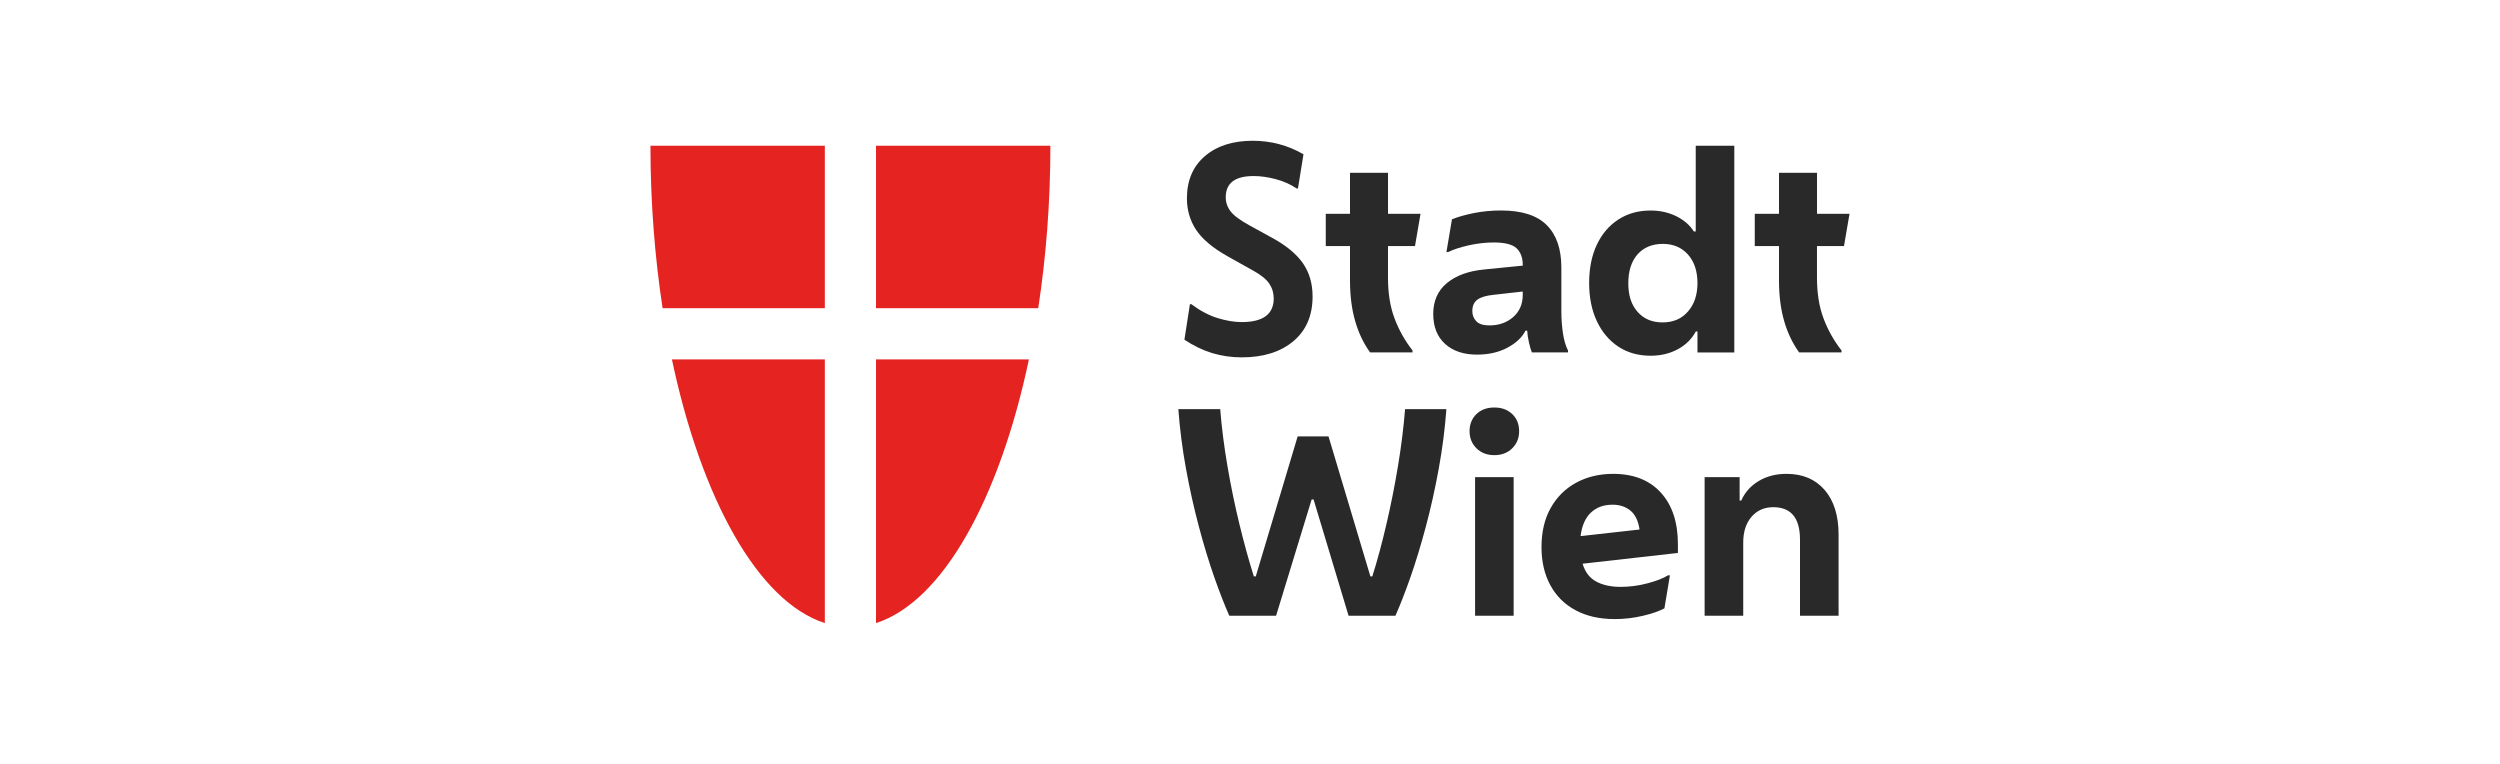
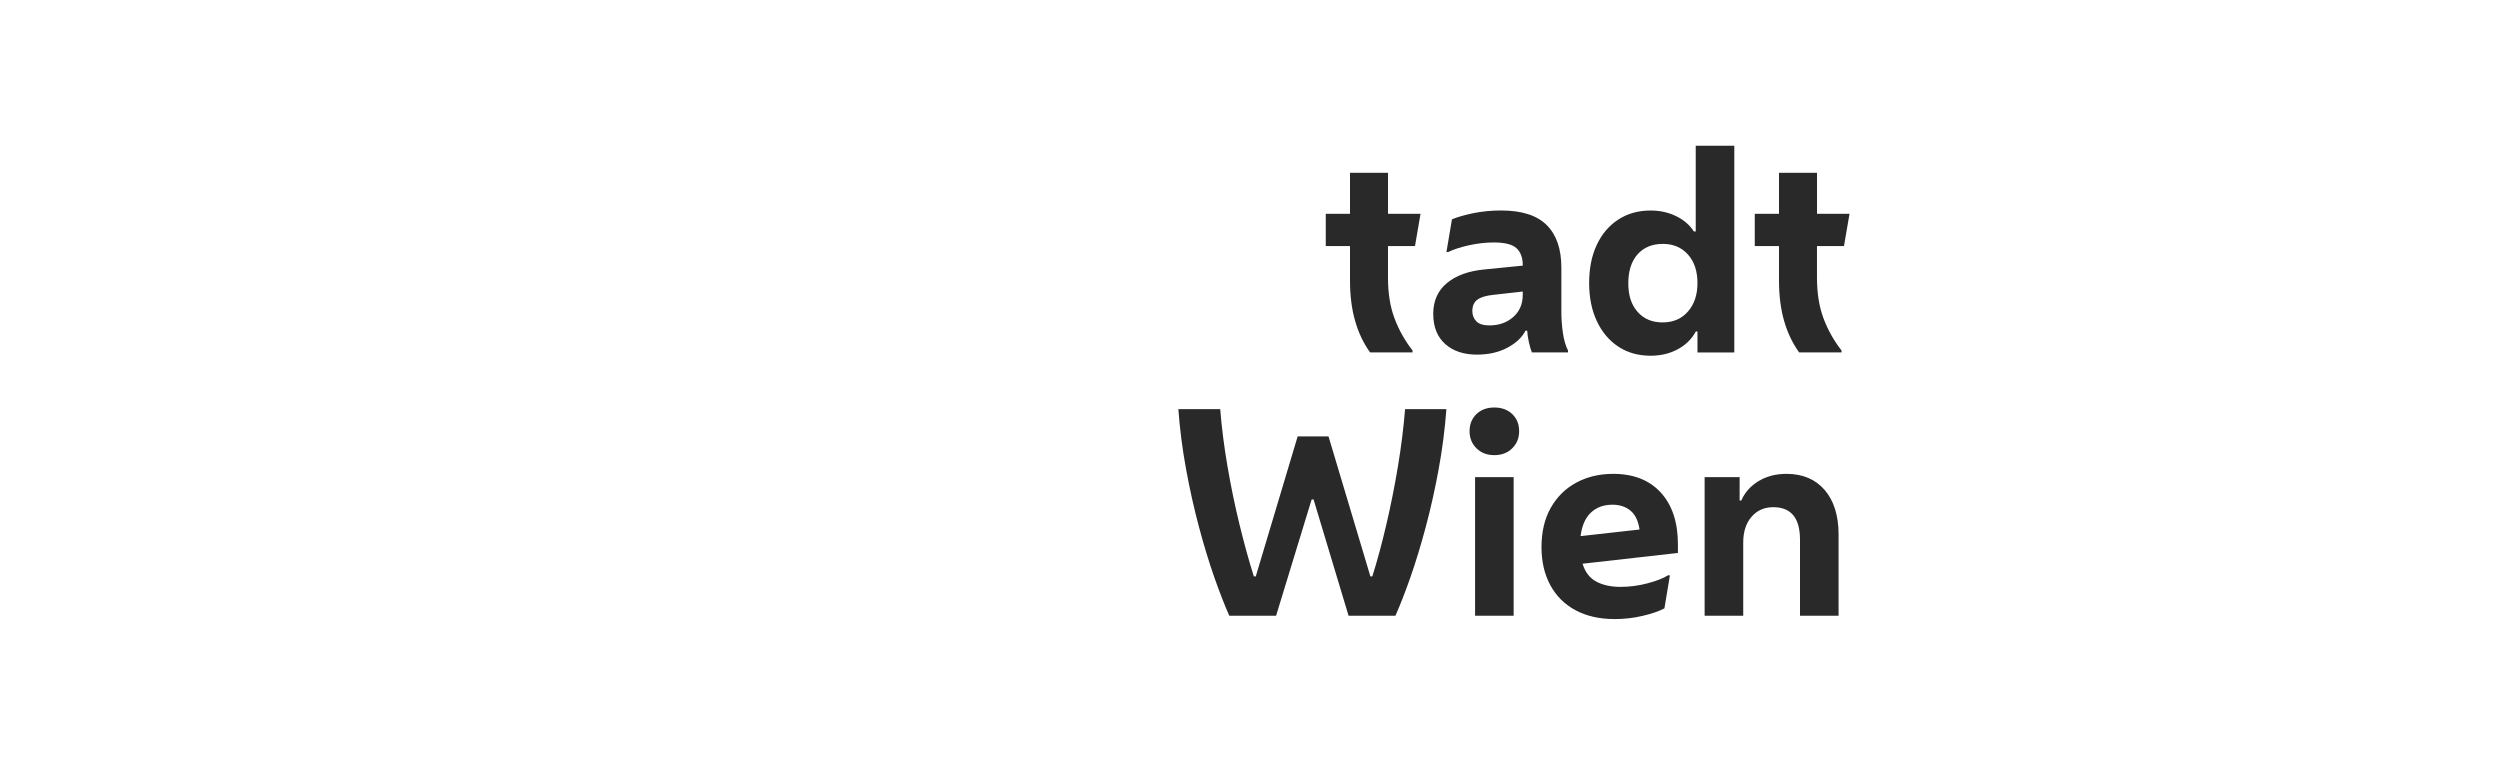
<svg xmlns="http://www.w3.org/2000/svg" id="Ebene_1" viewBox="0 0 720 220">
  <defs>
    <clipPath id="clippath">
-       <path style="fill:none" d="M187.33 40.55h345.34v138.9H187.33z" />
-     </clipPath>
+       </clipPath>
    <style>.cls-4{fill:#292929}</style>
  </defs>
  <g style="clip-path:url(#clippath)">
-     <path d="M237.55 88.76V41.97h-50.22c0 16.27 1.24 32.05 3.5 46.79h46.72Zm0 14.74h-44.04c8.44 39.97 24.74 69.73 44.04 75.95V103.5Zm14.74-14.74V41.97h50.22c0 16.27-1.24 32.05-3.5 46.79h-46.72Zm0 14.74h44.04c-8.44 39.97-24.74 69.73-44.04 75.95V103.5Z" style="fill:#e52421" />
-     <path class="cls-4" d="M357.61 102.92c-2.96 0-5.79-.41-8.49-1.23-2.7-.82-5.37-2.1-8.01-3.85l1.59-10.24h.4c2.54 1.9 5.06 3.24 7.58 4.01 2.51.77 4.83 1.15 6.94 1.15 6.14 0 9.21-2.27 9.21-6.82 0-1.59-.44-3.02-1.31-4.29-.87-1.27-2.42-2.51-4.64-3.73l-7.38-4.13c-4.23-2.38-7.24-4.91-9.01-7.58-1.77-2.67-2.66-5.7-2.66-9.09 0-5.13 1.72-9.18 5.16-12.14 3.44-2.96 8.04-4.44 13.81-4.44 5.24 0 10.1 1.3 14.6 3.89l-1.59 9.84h-.4c-1.69-1.16-3.68-2.05-5.95-2.66-2.28-.61-4.42-.91-6.43-.91-5.35 0-8.02 2.04-8.02 6.11 0 1.48.46 2.83 1.39 4.05.93 1.22 2.74 2.57 5.44 4.05l6.51 3.57c4.07 2.22 7.03 4.67 8.89 7.34 1.85 2.67 2.78 5.86 2.78 9.56 0 5.5-1.85 9.8-5.55 12.9-3.7 3.09-8.65 4.64-14.84 4.64Z" />
-   </g>
+     </g>
  <path class="cls-4" d="M394.59 101.5c-1.9-2.65-3.35-5.67-4.32-9.09-.98-3.41-1.47-7.29-1.47-11.63v-9.92h-6.98v-9.28h6.98V49.76h10.95v11.82h9.36l-1.59 9.28h-7.78v9.05c0 4.5.62 8.41 1.87 11.74 1.24 3.33 2.98 6.43 5.2 9.28v.56h-12.22Zm29.44-11.91c0 1.16.38 2.14 1.15 2.94.77.79 2.02 1.19 3.77 1.19 2.75 0 5.04-.81 6.86-2.42 1.83-1.61 2.74-3.74 2.74-6.39v-.95l-8.41.95c-2.12.21-3.66.67-4.64 1.39-.98.71-1.47 1.81-1.47 3.29Zm1.35 12.54c-3.86 0-6.93-1.03-9.2-3.09-2.28-2.06-3.41-4.95-3.41-8.65s1.32-6.72 3.97-8.89c2.64-2.17 6.22-3.46 10.71-3.89l11.11-1.11v-.08c0-2.17-.6-3.81-1.79-4.92-1.19-1.11-3.37-1.67-6.55-1.67-2.38 0-4.8.28-7.26.83-2.46.56-4.43 1.2-5.91 1.94h-.48l1.59-9.44c1.69-.69 3.78-1.28 6.27-1.79 2.49-.5 5.1-.75 7.86-.75 5.98 0 10.37 1.4 13.17 4.21 2.8 2.8 4.21 6.88 4.21 12.22v12.7c0 2.06.15 4.1.44 6.11.29 2.01.78 3.7 1.47 5.08v.56h-10.4c-.32-.79-.61-1.79-.87-2.98-.27-1.19-.42-2.29-.48-3.29h-.48c-1.01 1.96-2.75 3.6-5.24 4.92-2.49 1.32-5.4 1.98-8.73 1.98Zm53.49-9.28c3.02 0 5.44-1.04 7.26-3.13 1.83-2.09 2.74-4.83 2.74-8.21s-.91-6.18-2.74-8.21c-1.82-2.04-4.24-3.06-7.26-3.06s-5.49 1.01-7.26 3.02c-1.77 2.01-2.66 4.79-2.66 8.33s.88 6.18 2.66 8.21c1.77 2.04 4.19 3.06 7.26 3.06Zm10 8.65v-6.03h-.48c-1.16 2.17-2.9 3.88-5.2 5.12-2.3 1.24-4.91 1.86-7.82 1.86-3.55 0-6.64-.87-9.29-2.62-2.65-1.75-4.71-4.19-6.19-7.34-1.48-3.15-2.22-6.81-2.22-10.99s.73-7.83 2.18-10.95c1.46-3.12 3.52-5.56 6.19-7.3 2.67-1.75 5.78-2.62 9.32-2.62 2.7 0 5.16.54 7.38 1.63 2.22 1.09 3.92 2.55 5.08 4.4h.55V41.98h11.11v59.52h-10.63Zm29.28 0c-1.9-2.65-3.35-5.67-4.33-9.09-.98-3.41-1.47-7.29-1.47-11.63v-9.92h-6.98v-9.28h6.98V49.76h10.95v11.82h9.36l-1.59 9.28h-7.78v9.05c0 4.5.62 8.41 1.87 11.74 1.24 3.33 2.98 6.43 5.2 9.28v.56h-12.22Zm-150.62 75.84h-13.49c-1.32-2.96-2.75-6.63-4.29-10.99-1.53-4.36-3.02-9.22-4.44-14.56-1.43-5.34-2.67-10.91-3.73-16.7-1.06-5.79-1.8-11.55-2.22-17.26h12.06c.42 5.29 1.12 10.79 2.1 16.51.98 5.71 2.13 11.28 3.45 16.7 1.32 5.42 2.7 10.41 4.13 14.96h.56l12.06-40.31h8.89L394.67 166h.56c1.43-4.55 2.78-9.53 4.04-14.96 1.27-5.42 2.38-10.99 3.33-16.7.95-5.71 1.64-11.21 2.06-16.51h11.9c-.42 5.71-1.16 11.47-2.22 17.26-1.06 5.79-2.3 11.36-3.73 16.7-1.43 5.34-2.91 10.2-4.44 14.56-1.54 4.36-2.97 8.03-4.29 10.99h-13.49l-10.08-33.49h-.56l-10.24 33.49Zm57.29 0v-39.92h11.11v39.92h-11.11Zm5.55-46.26c-2.12 0-3.83-.66-5.16-1.98-1.32-1.32-1.98-2.96-1.98-4.92s.66-3.65 1.98-4.92c1.32-1.27 3.04-1.9 5.16-1.9s3.84.63 5.16 1.9c1.32 1.27 1.98 2.91 1.98 4.92s-.66 3.6-1.98 4.92c-1.32 1.32-3.04 1.98-5.16 1.98Zm33.97 14.28c-2.49 0-4.54.75-6.15 2.26-1.61 1.51-2.61 3.77-2.98 6.78l16.98-1.9c-.37-2.48-1.24-4.3-2.62-5.44-1.38-1.14-3.12-1.71-5.24-1.71Zm.64 32.93c-4.34 0-8.08-.85-11.23-2.54-3.15-1.69-5.57-4.1-7.26-7.22-1.69-3.12-2.54-6.77-2.54-10.95 0-4.39.88-8.16 2.66-11.31 1.77-3.15 4.22-5.57 7.34-7.26 3.12-1.69 6.67-2.54 10.64-2.54 5.87 0 10.45 1.8 13.73 5.4 3.28 3.6 4.92 8.57 4.92 14.92v2.46l-27.46 3.1c.74 2.43 2.06 4.15 3.97 5.16 1.9 1.01 4.23 1.51 6.98 1.51 2.59 0 5.18-.34 7.78-1.03 2.59-.69 4.55-1.45 5.87-2.3h.56l-1.59 9.52c-1.48.79-3.54 1.51-6.19 2.14-2.65.63-5.37.95-8.17.95Zm25.95-.95v-39.92h10.08v6.74h.48c1-2.33 2.66-4.19 4.96-5.59 2.3-1.4 4.99-2.1 8.06-2.1 4.66 0 8.32 1.55 10.99 4.64 2.67 3.1 4.01 7.39 4.01 12.89v23.33H518.4v-21.9c0-6.24-2.57-9.36-7.7-9.36-2.59 0-4.68.93-6.27 2.78-1.59 1.85-2.38 4.31-2.38 7.38v21.11h-11.11Z" />
</svg>